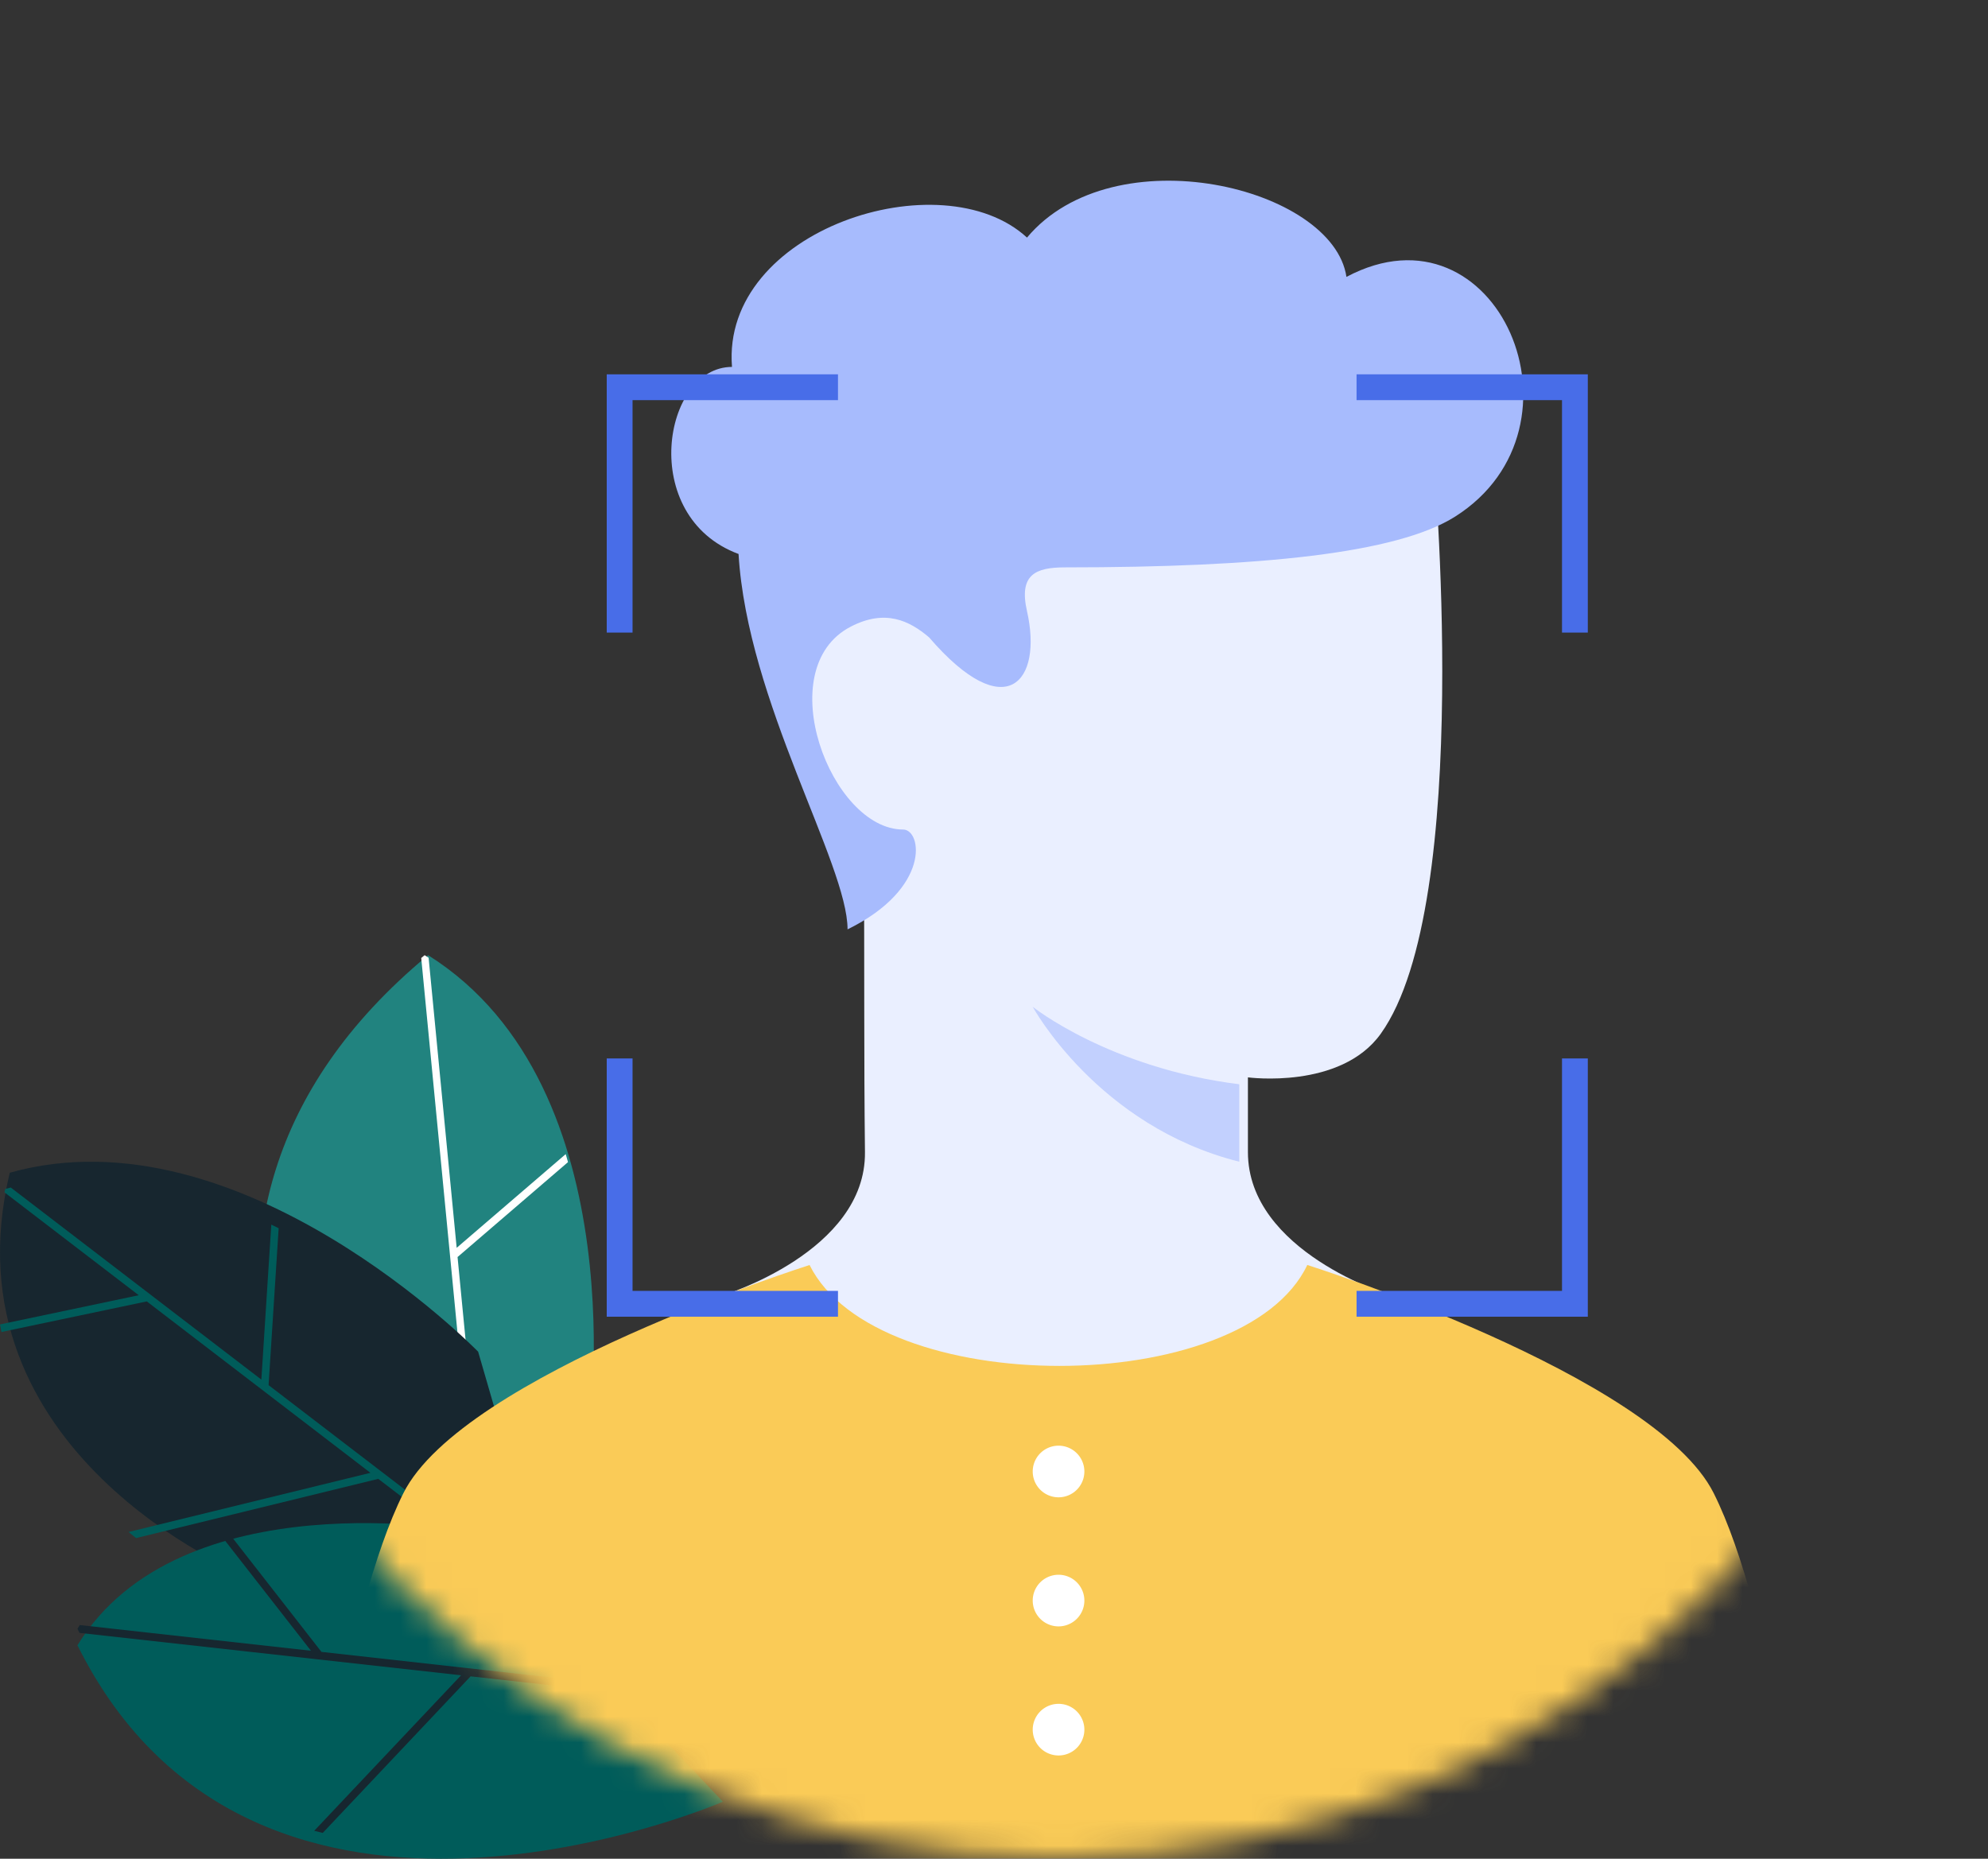
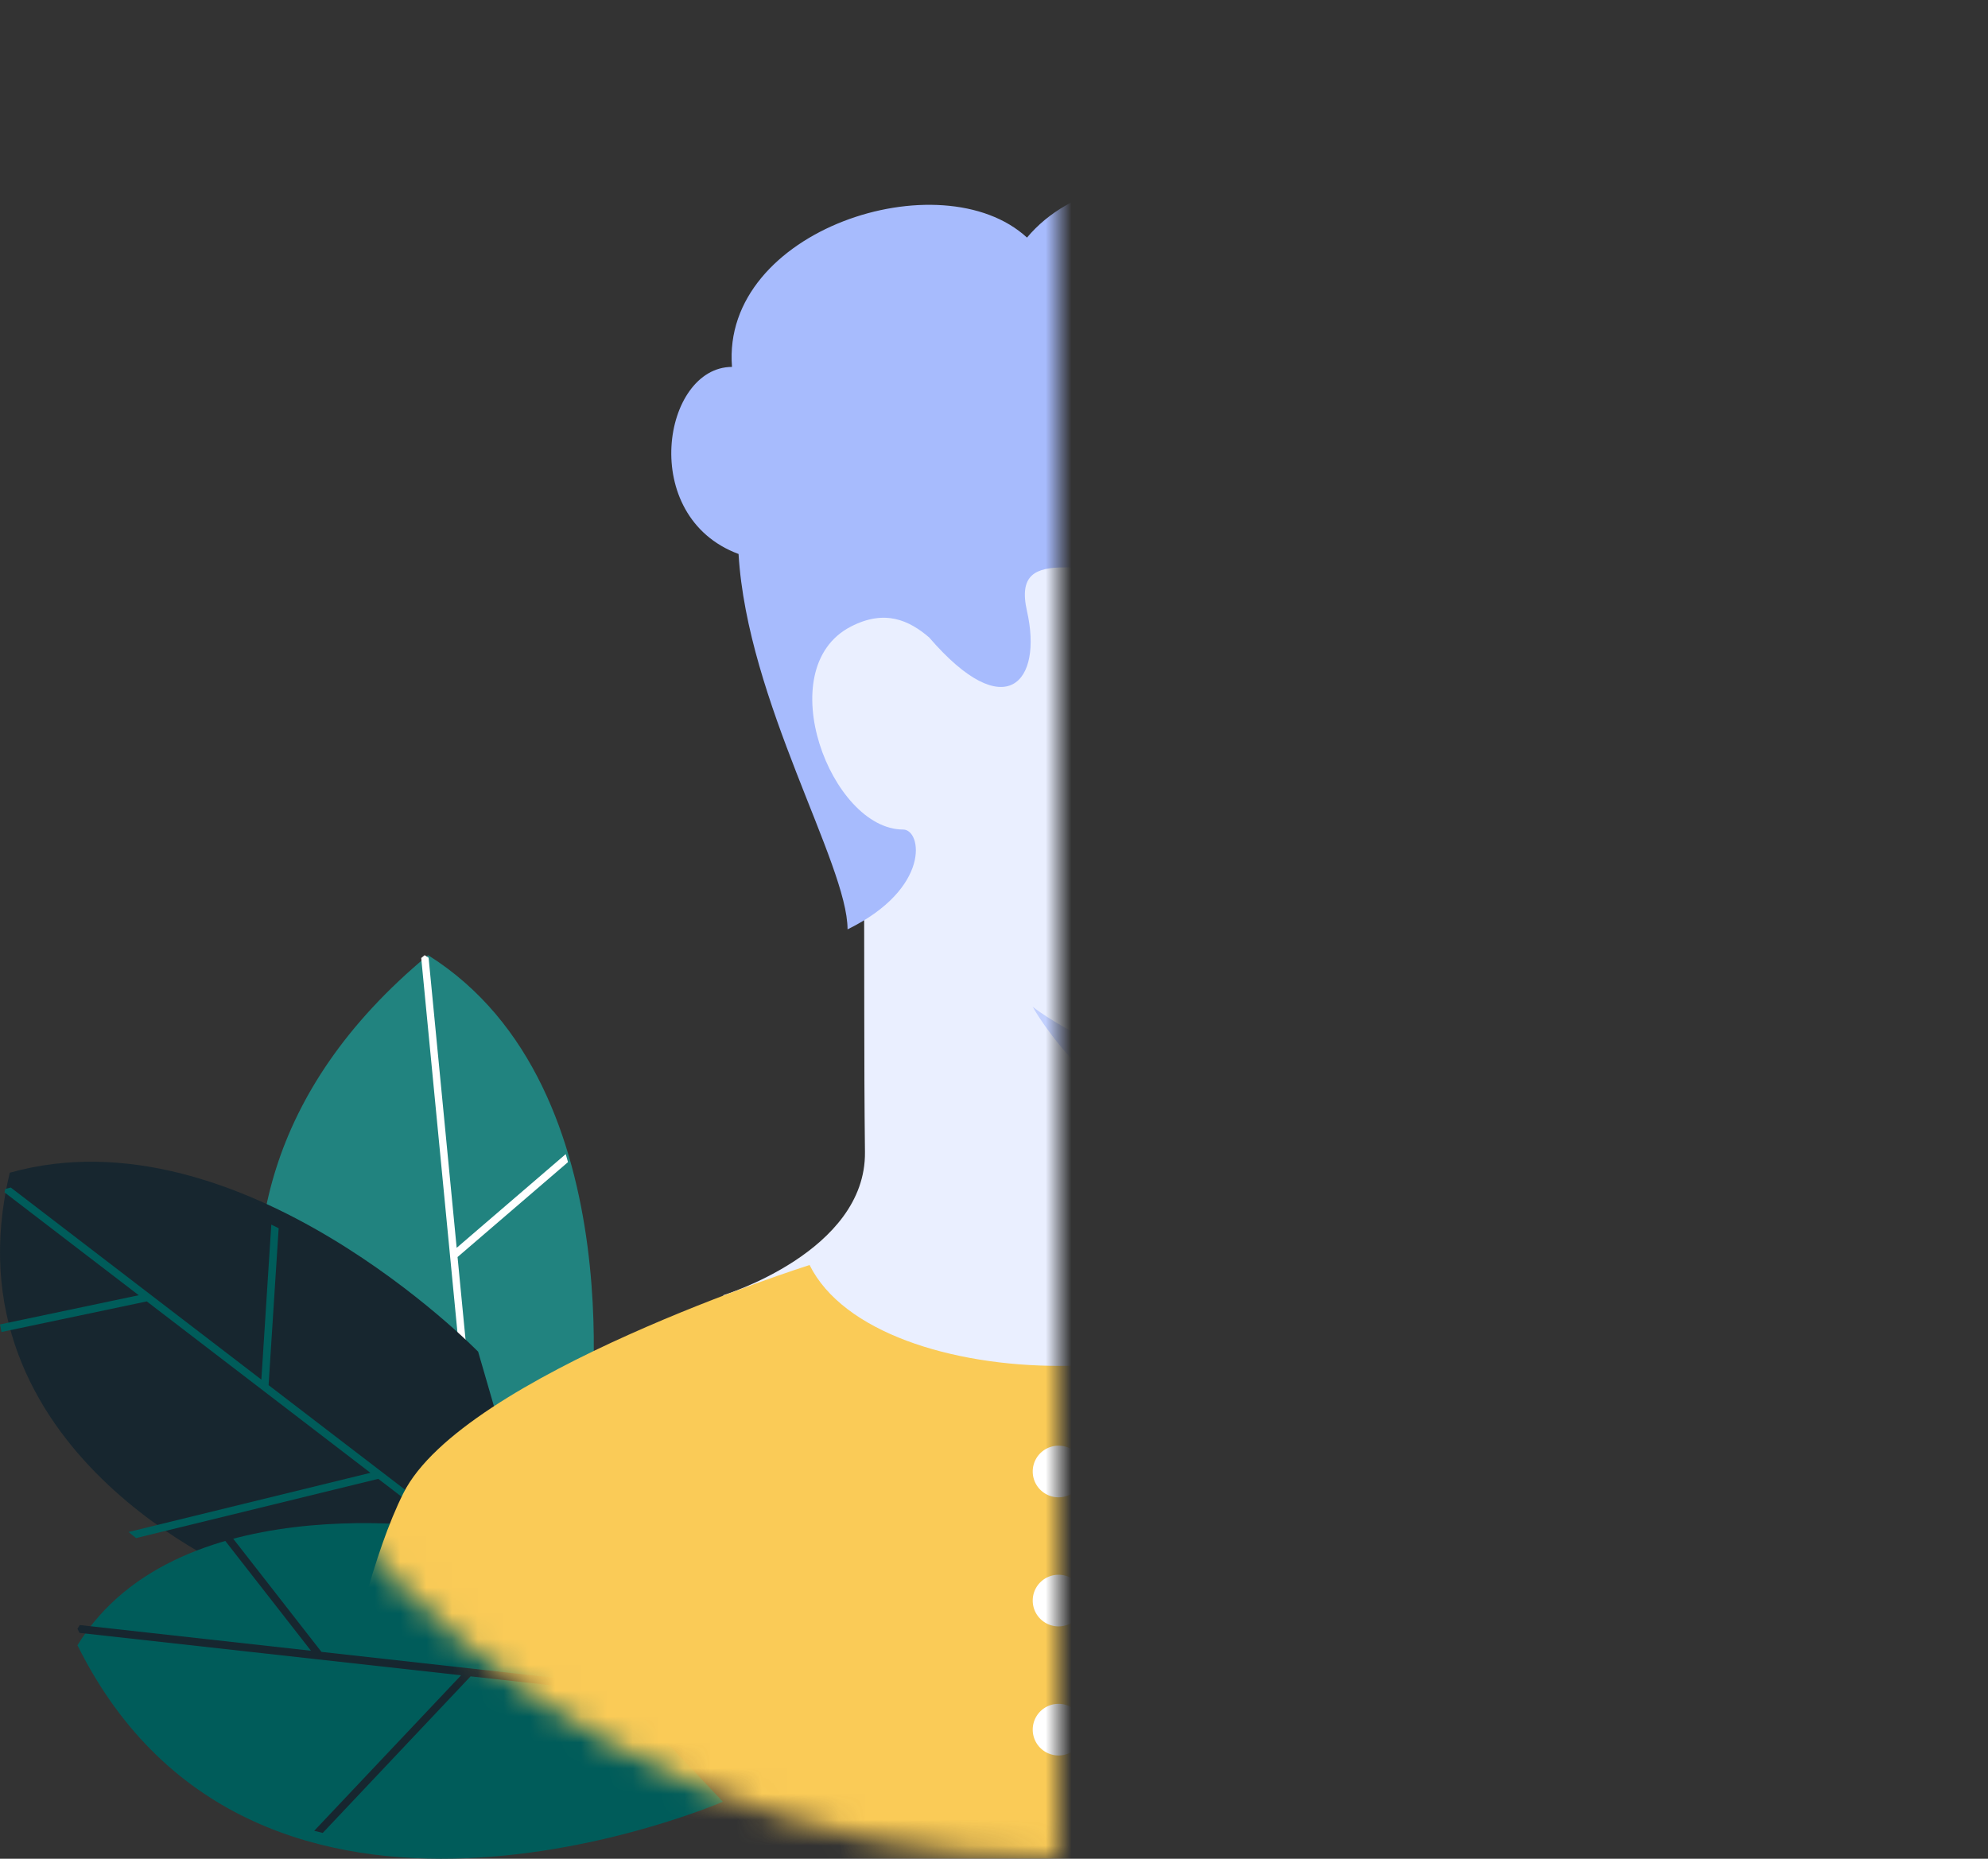
<svg xmlns="http://www.w3.org/2000/svg" width="77" height="72" fill="none">
  <rect width="100%" height="100%" fill="#333333" stroke="none" />
  <path fill-rule="evenodd" clip-rule="evenodd" d="M22.793 55.674S24.759 42.13 16.58 37c-12.873 10.67-2.892 24-2.892 24l9.104-5.326z" fill="#21837F" />
  <path fill-rule="evenodd" clip-rule="evenodd" d="M16.448 37l-.133.11 1.539 15.907-7.804-5.763c-.018.11-.035.218-.05.328l7.892 5.828.444 4.59.272-.157-.886-9.15L22 45.016a20.83 20.83 0 0 0-.089-.31l-4.223 3.63L16.601 37.1c-.051-.033-.101-.067-.153-.099z" fill="#fff" />
  <path fill-rule="evenodd" clip-rule="evenodd" d="M18.52 52.36S9.322 42.91.379 45.427C-2.225 56.266 9.453 61 9.453 61L21 60.906l-2.48-8.545z" fill="#17262F" />
  <path fill-rule="evenodd" clip-rule="evenodd" d="M10.508 47.438l-.385 6.002L.417 46c-.071.019-.143.036-.214.057l-.029.13 5.199 3.985L0 51.303l.03.156.027.137 5.628-1.185 8.663 6.64-9.368 2.292c.097.08.193.16.29.236l9.382-2.294L20.803 62l.197-.002-.08-.283-10.517-8.06.39-6.078-.284-.14z" fill="#005C5A" />
  <path fill-rule="evenodd" clip-rule="evenodd" d="M18.07 59.311S6.978 57.251 3 63.731c6.91 13.915 25 6.06 25 6.06l-9.93-10.48z" fill="#005C5A" />
  <path fill-rule="evenodd" clip-rule="evenodd" d="M3 63.091l.079.161 14.78 1.642-5.689 6.024c.11.029.22.056.33.082l5.727-6.065 5.773.64-.309-.338-11.24-1.249L8.562 59c-.1.03-.2.062-.3.095l3.782 4.848-8.955-.995c-.03.048-.06.094-.088.143z" fill="#17262F" />
  <mask id="a" maskUnits="userSpaceOnUse" x="5" y="0" width="72" height="72">
-     <path fill-rule="evenodd" clip-rule="evenodd" d="M41 72C21.118 72 5 55.882 5 36S21.118 0 41 0s36 16.118 36 36-16.118 36-36 36z" fill="#fff" />
+     <path fill-rule="evenodd" clip-rule="evenodd" d="M41 72C21.118 72 5 55.882 5 36S21.118 0 41 0z" fill="#fff" />
  </mask>
  <g mask="url(#a)">
    <path fill-rule="evenodd" clip-rule="evenodd" d="M48.335 41.733v2.895c0 3.86 5.503 5.548 5.503 5.548S47.498 55 40.918 55C34.34 55 28 50.176 28 50.176s5.546-1.689 5.502-5.548c-.043-3.86-.014-6.126-.043-12.739-3.429-4.48-3.209-7.488-1.334-9.603 6.282-7.086 23.388-4.673 23.388-4.673s1.596 17.365-2.034 22.432c-1.555 2.17-5.144 1.688-5.144 1.688z" fill="#EAEFFF" />
    <path fill-rule="evenodd" clip-rule="evenodd" d="M48 42c-5.029-.625-8-3-8-3s2.514 4.625 8 6v-3z" fill="#A7BBFD" opacity=".6" />
    <path d="M66.375 57.838C68.675 62.424 70 73 70 73H12s1.325-10.577 3.625-15.162c2.3-4.584 15.732-8.836 15.732-8.836 2.59 5.211 16.798 5.21 19.278-.002 0 0 13.44 4.253 15.74 8.838z" fill="#FACB57" />
    <path fill-rule="evenodd" clip-rule="evenodd" d="M41 58a1 1 0 1 0 0-2 1 1 0 0 0 0 2zm0 5a1 1 0 1 0 0-2 1 1 0 0 0 0 2zm1 4a1 1 0 1 1-2 0 1 1 0 0 1 2 0z" fill="#fff" />
    <path d="M35.989 24.692c-.772-.66-1.71-1.105-3.036-.419-3.143 1.626-.764 7.86 2.027 7.86.728 0 1.09 2.277-2.152 3.867 0-2.537-3.883-8.82-4.222-14.541-3.908-1.449-2.937-7.246-.254-7.246-.429-5.314 8.117-8.058 11.426-5.01 3.365-4.015 11.86-1.96 12.373 1.523 5.841-3.105 9.68 5.82 4.211 9.284-2.25 1.425-7.515 1.968-15.115 1.968-1.147 0-1.79.284-1.469 1.696.621 2.738-.82 4.462-3.79 1.018z" fill="#A7BBFD" />
  </g>
-   <path d="M24 24.504V15h8.457M24 41v9.504h8.457M61 24.504V15h-8.457M61 41v9.504h-8.457" stroke="#486DE8" />
</svg>